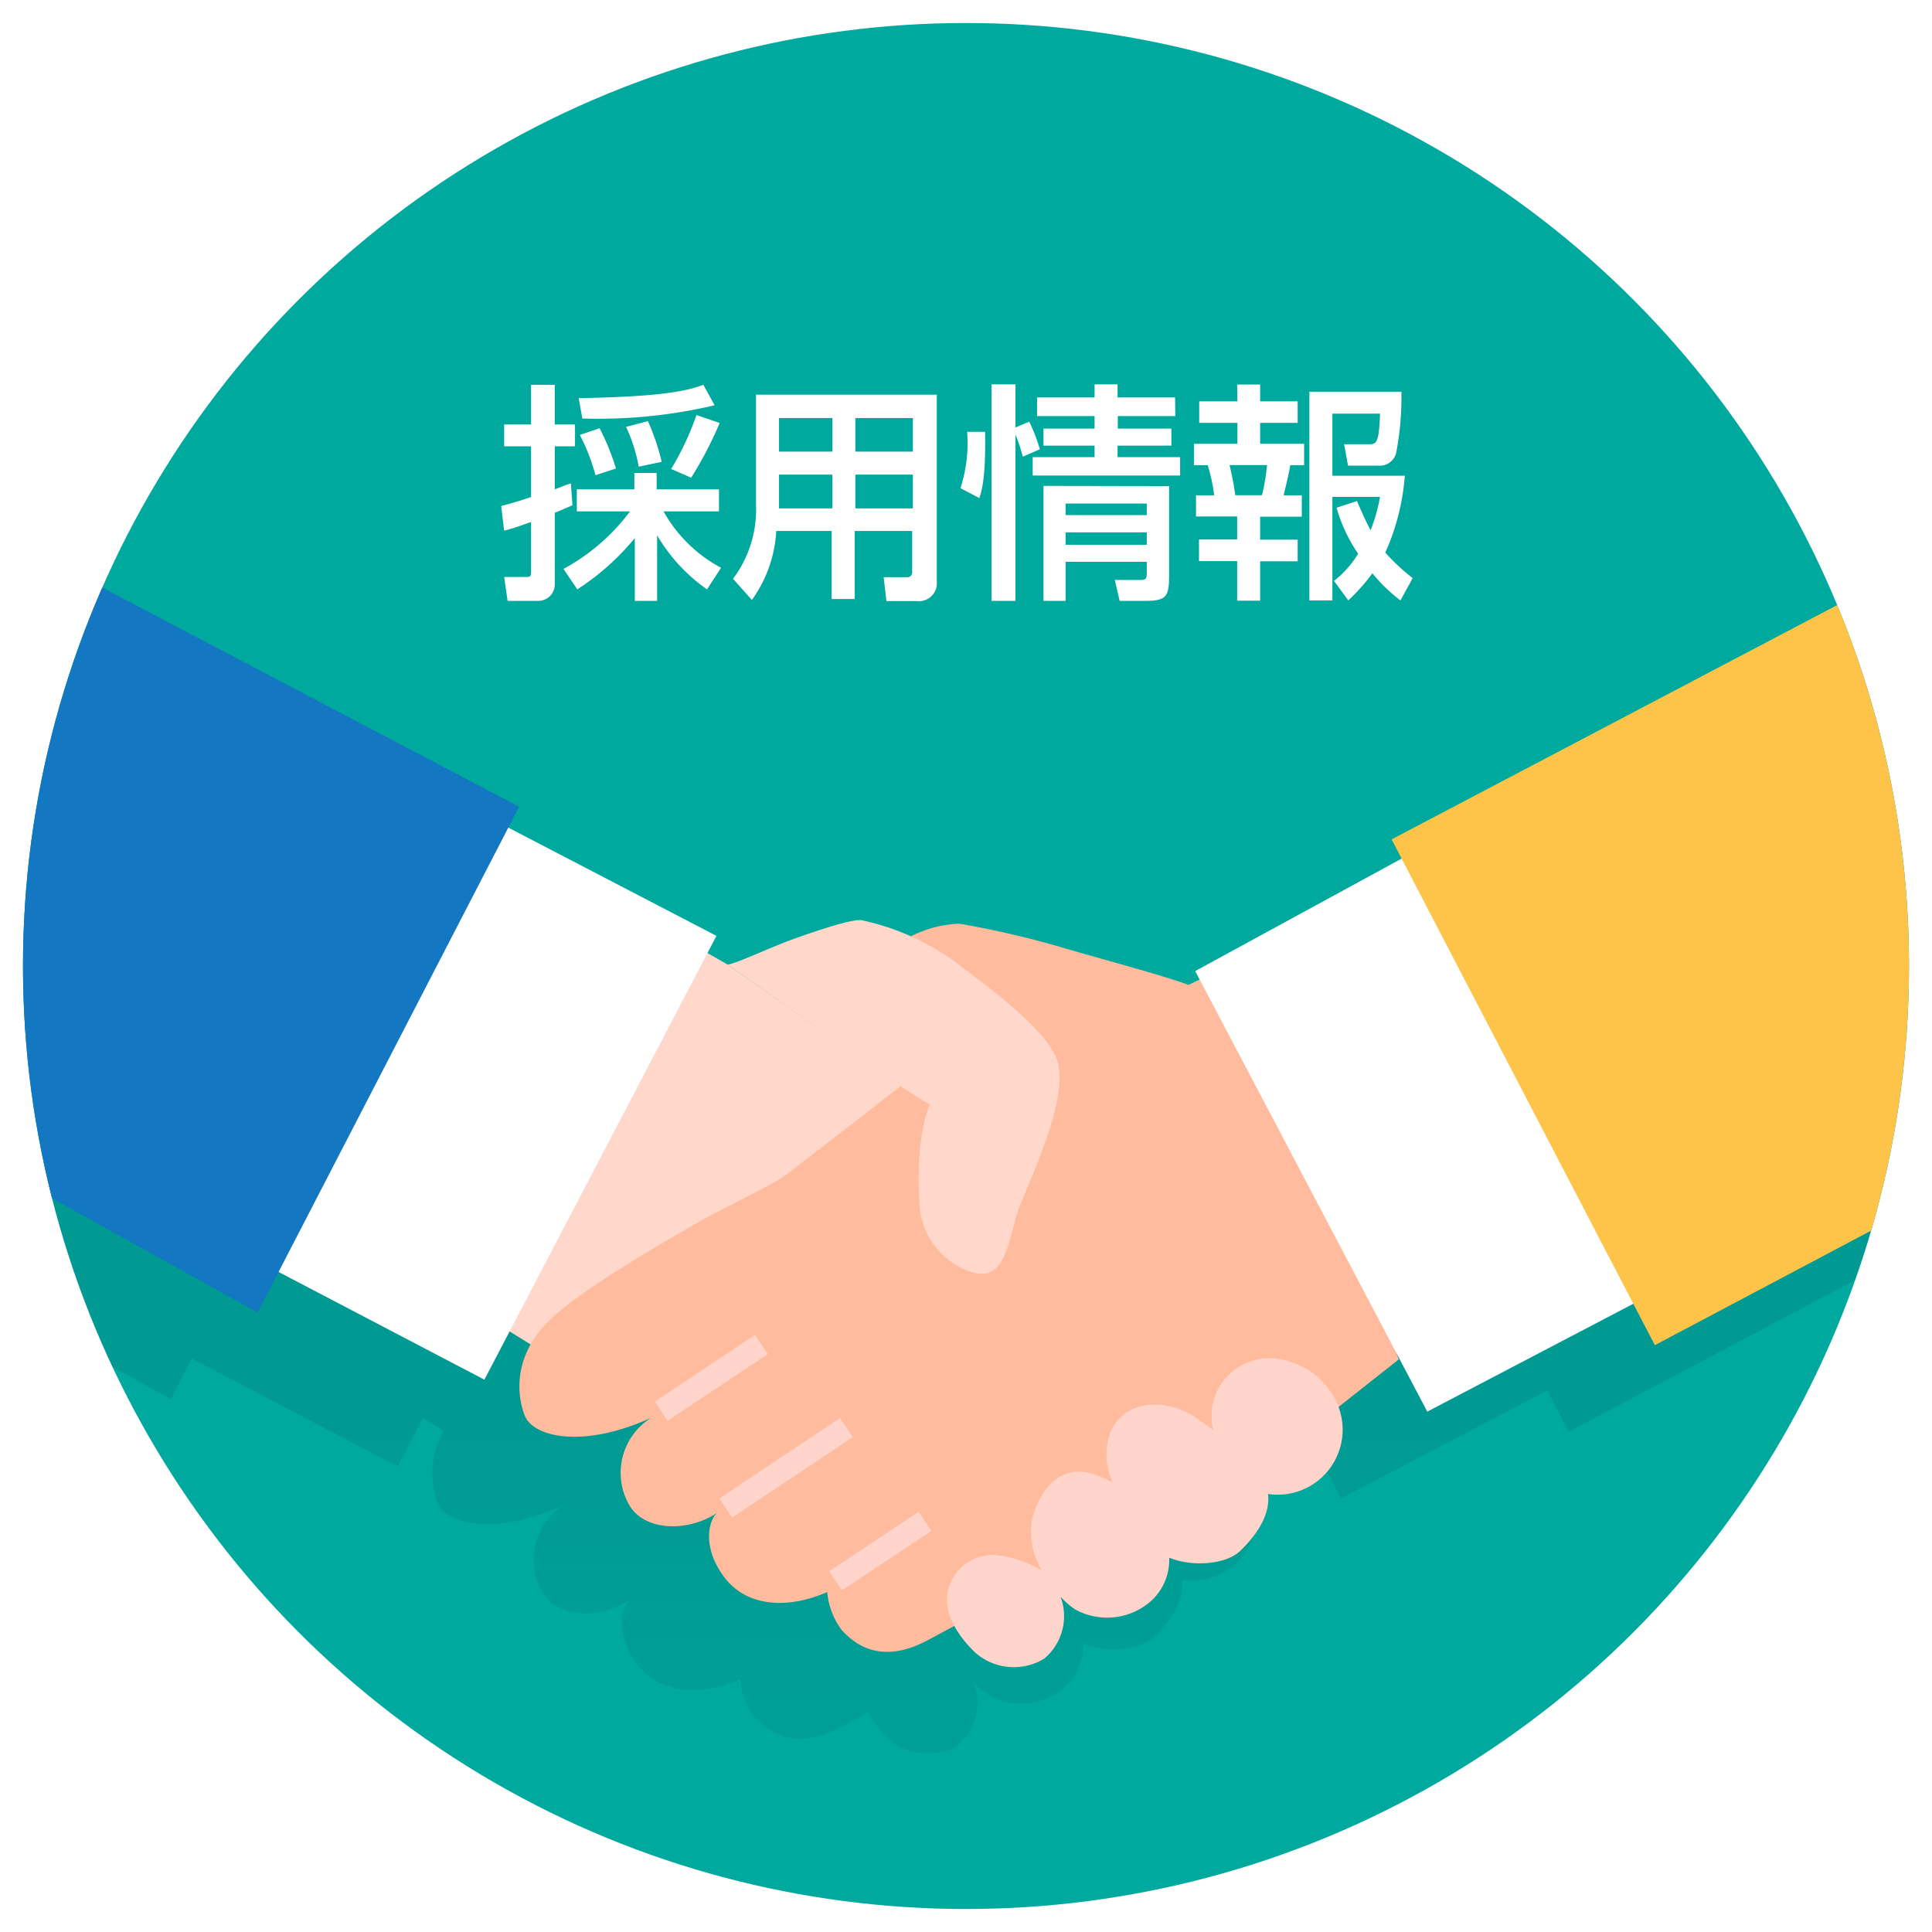
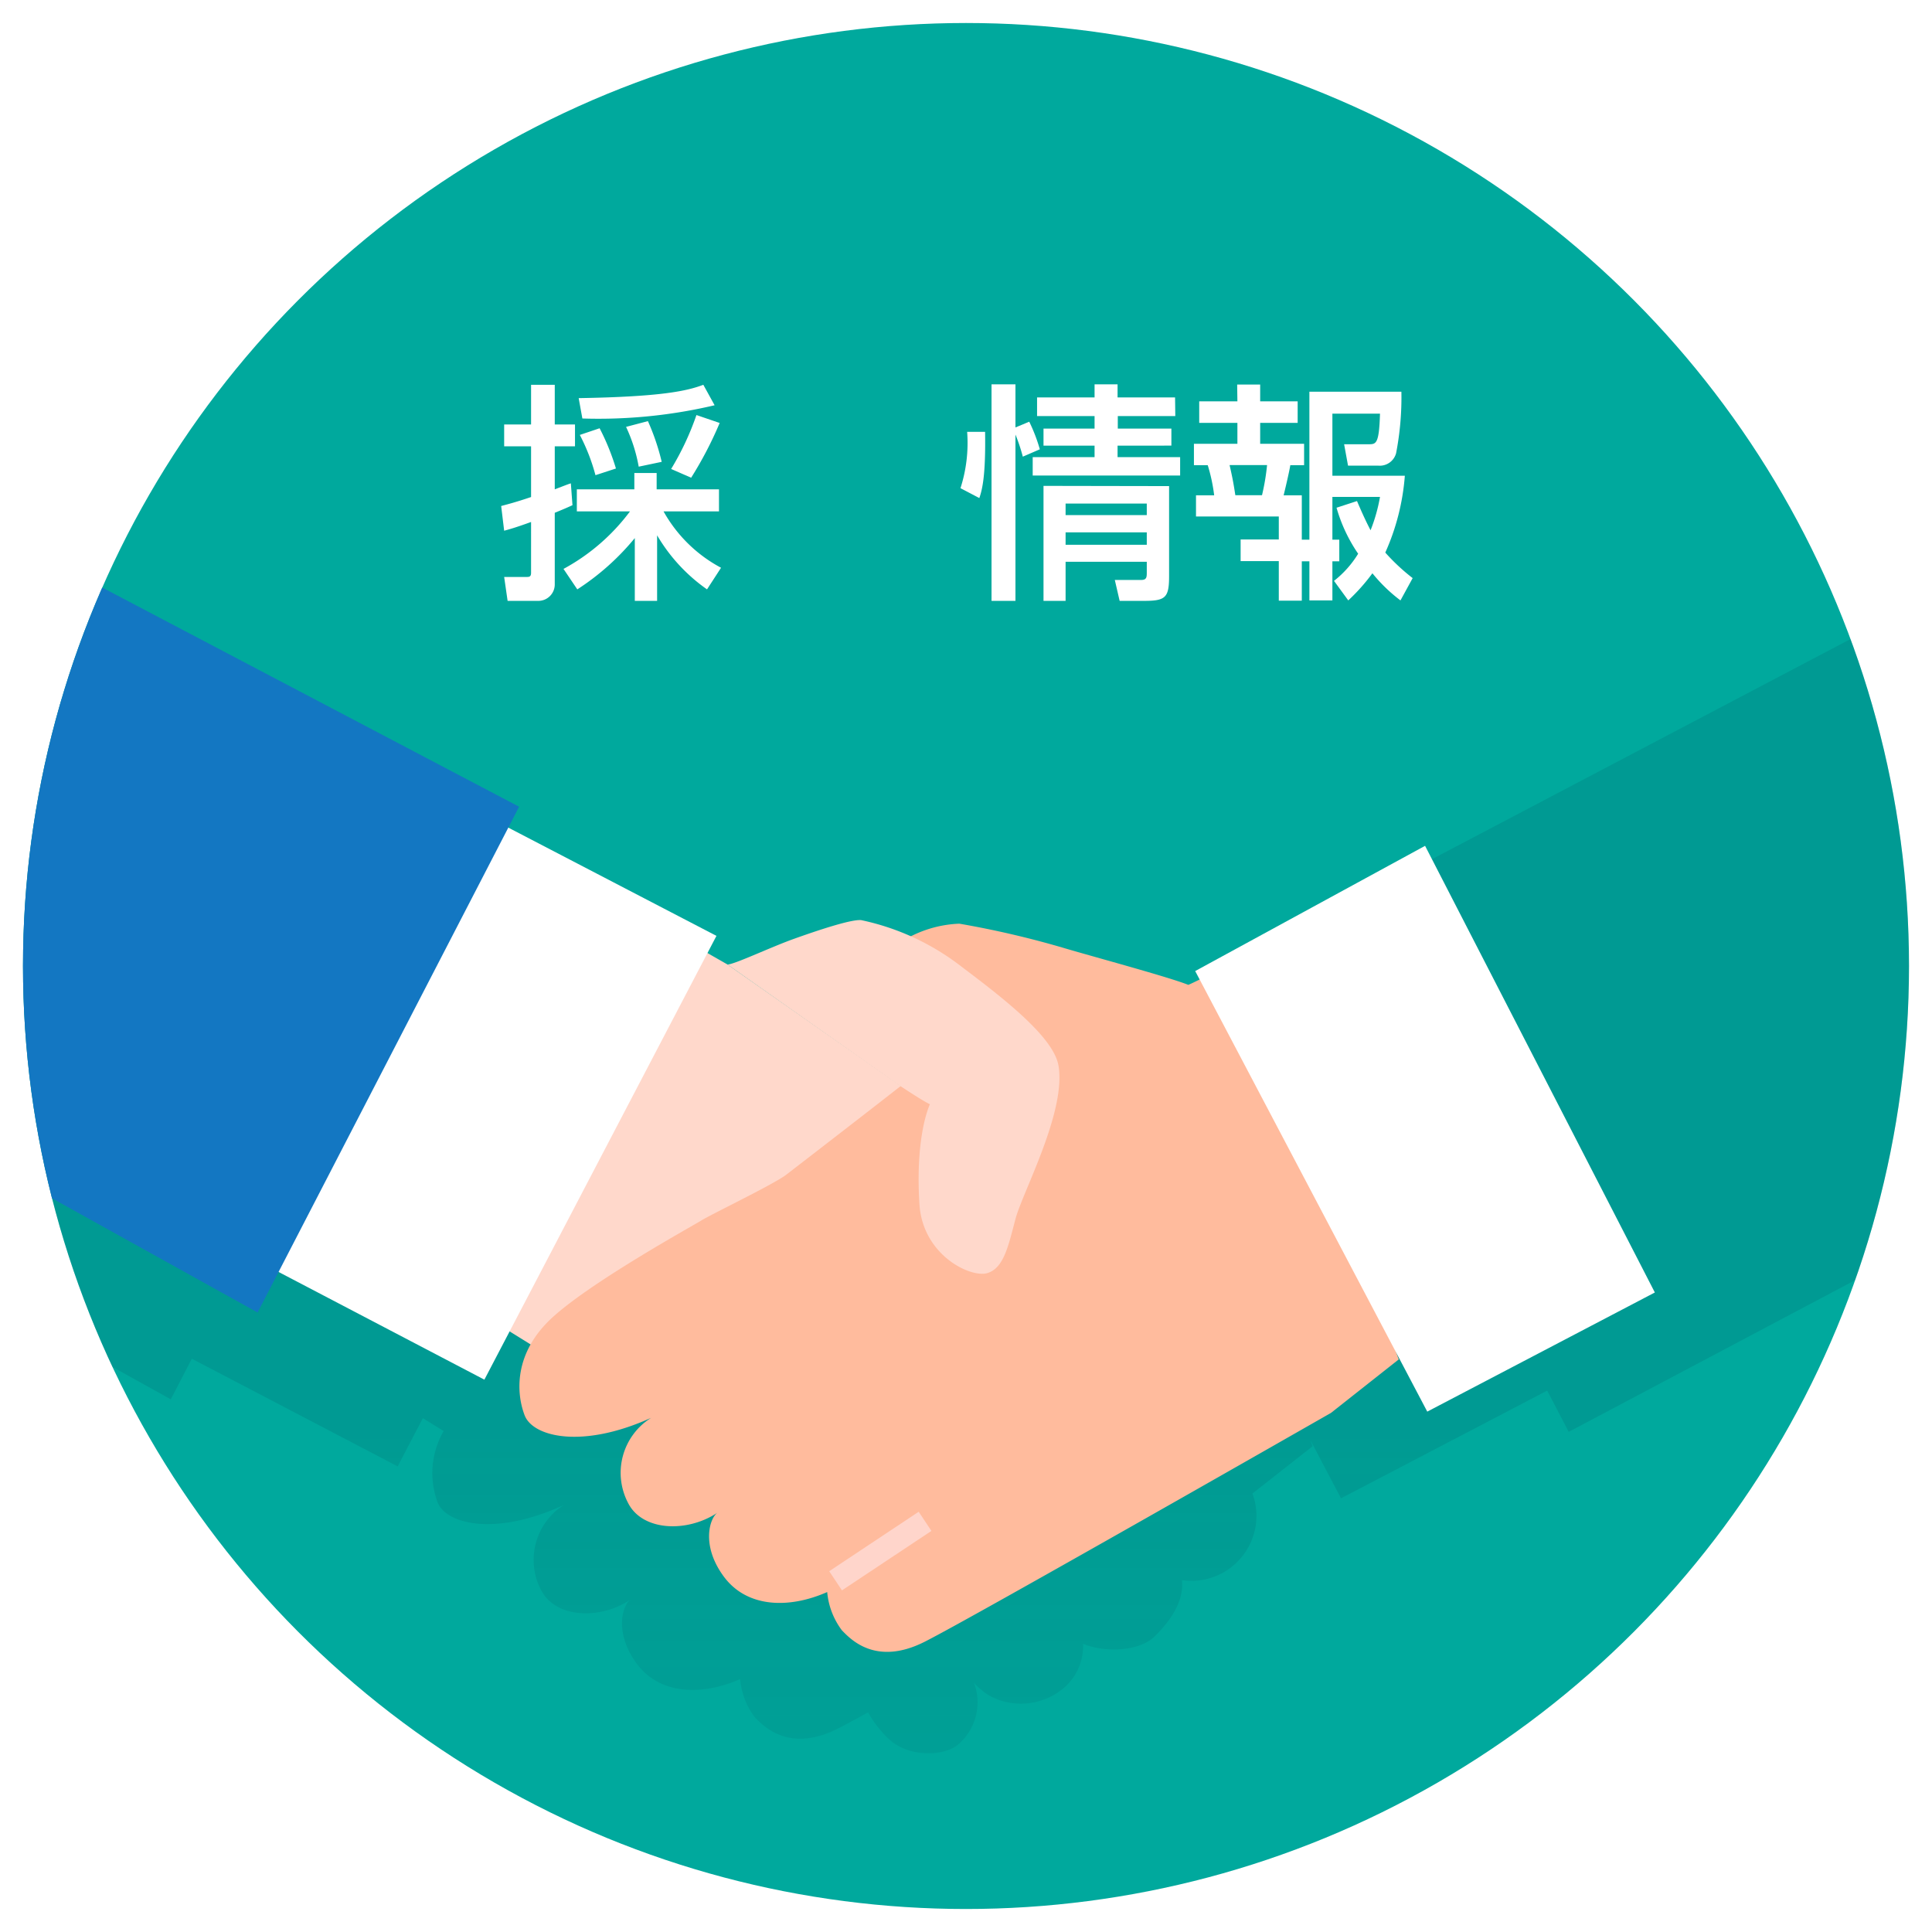
<svg xmlns="http://www.w3.org/2000/svg" viewBox="0 0 168 168">
  <defs>
    <style>.cls-1,.cls-12{fill:none;}.cls-2{isolation:isolate;}.cls-3{clip-path:url(#clip-path);}.cls-4{fill:#00a99d;}.cls-5{opacity:0.2;mix-blend-mode:multiply;fill:url(#名称未設定グラデーション_16);}.cls-6{fill:#ffd8cb;}.cls-7{fill:#ffbb9d;}.cls-8{fill:#ffd5cb;}.cls-9{fill:#fff;}.cls-10{fill:#fec349;}.cls-11{fill:#1377c2;}.cls-12{stroke:#ffd5cb;stroke-miterlimit:10;stroke-width:2px;}</style>
    <clipPath id="clip-path">
      <circle class="cls-1" cx="84" cy="84" r="82" />
    </clipPath>
    <linearGradient id="名称未設定グラデーション_16" x1="75.15" y1="101.58" x2="75.15" y2="291.33" gradientUnits="userSpaceOnUse">
      <stop offset="0.12" stop-color="#006169" />
      <stop offset="0.55" stop-color="#006169" stop-opacity="0" />
    </linearGradient>
  </defs>
  <title>アートボード 3</title>
  <g class="cls-2">
    <g id="レイヤー_1" data-name="レイヤー 1">
      <g class="cls-3">
        <rect class="cls-4" x="-24.57" y="-8.87" width="215.5" height="187.5" />
        <path class="cls-5" d="M186.46,98,163.9,54,113.46,80.53l.88,1.68L96.39,92l.38.74-1,.47c-1.7-.68-8.12-2.42-10.69-3.17a79,79,0,0,0-9.22-2.16A10.4,10.4,0,0,0,71.63,89h0a15.83,15.83,0,0,0-4.3-1.41c-.93-.09-3.91.93-5.89,1.64s-5.13,2.24-5.73,2.21l-1.74-1,.78-1.5L36.66,79.51l.94-1.81-51.31-27L-36.15,93.34l51,28.34,1.83-3.53,17.9,9.36,2.19-4.19,1.81,1.12a7.29,7.29,0,0,0-.53,6.19c.72,1.89,5,3,11,.23a5.64,5.64,0,0,0-2,7.4c1.25,2.46,5.14,2.61,7.78.83-.68.46-1.47,2.84.53,5.56s5.63,2.83,9,1.36a6.42,6.42,0,0,0,1.28,3.32c.72.72,2.91,3.14,7.18,1,.52-.26,1.45-.76,2.67-1.43a9.33,9.33,0,0,0,1.79,2.31c1.67,1.6,4.71,1.55,6,.52a4.83,4.83,0,0,0,1.42-5.39A6.26,6.26,0,0,0,86,147.43a5.77,5.77,0,0,0,6.6-.73,4.83,4.83,0,0,0,1.58-3.76c1.92.8,4.9.64,6.19-.61,1.67-1.62,2.6-3.35,2.4-4.93a5.65,5.65,0,0,0,6.14-7.53h0l5.23-4.11-.2-.55,2.67,5.08,17.93-9.37,1.87,3.59Z" />
        <polygon class="cls-6" points="55.61 79.5 63.26 83.87 79.02 94.91 48.98 118.67 36.91 111.18 55.61 79.5" />
        <path class="cls-7" d="M79.18,81.43a10.16,10.16,0,0,1,4.24-1.11,81.15,81.15,0,0,1,9.21,2.15c2.57.76,9,2.49,10.7,3.17.49-.18,5.36-2.66,5.36-2.66l12.94,35.23-5.89,4.65s-31.08,17.76-35.35,19.91-6.46-.27-7.18-1a6.51,6.51,0,0,1-1.28-3.33c-3.36,1.48-7,1.36-9-1.36s-1.21-5.1-.53-5.55c-2.65,1.77-6.54,1.62-7.78-.83a5.64,5.64,0,0,1,2-7.41c-6,2.72-10.28,1.66-11-.22s-1-5.41,2.45-8.54S60,106.73,61,106.12s6.35-3.17,7.41-4S82.66,91.16,83.57,90.22L75,83.49S78.51,81.73,79.18,81.43Z" />
-         <path class="cls-8" d="M116.41,122.33a6.72,6.72,0,0,0-5-4.12,5.08,5.08,0,0,0-5.75,3.15,5.43,5.43,0,0,0-.17,3c-.49-.38-1-.74-1.45-1.06-2.58-1.75-6.6-1.78-7.65,1.75a5.86,5.86,0,0,0,.37,3.88,9.69,9.69,0,0,0-1.7-.75c-2.75-.91-4.68,1.27-5.33,4a6.62,6.62,0,0,0,.85,4.36,10.45,10.45,0,0,0-3.6-1.27,4,4,0,0,0-4.45,2.69c-.68,2,.6,4.14,2.27,5.74a5.08,5.08,0,0,0,6,.53,4.81,4.81,0,0,0,1.42-5.39,6.9,6.9,0,0,0,1.27,1.11,5.77,5.77,0,0,0,6.61-.74,4.84,4.84,0,0,0,1.57-3.76c1.92.8,4.9.64,6.19-.6,1.68-1.63,2.6-3.35,2.4-4.94a5.65,5.65,0,0,0,6.15-7.52Z" />
        <path class="cls-6" d="M63.26,83.87c.59,0,3.74-1.5,5.72-2.21s5-1.73,5.9-1.65a21.41,21.41,0,0,1,8.81,4.11c4,3,8,6.21,8.36,8.59.65,4-3.12,10.94-3.74,13.26s-1,4.28-2.44,4.73-5.64-1.53-5.92-6,.34-7.34.91-8.68c-.63-.28-2.87-1.78-2.87-1.78Z" />
        <polygon class="cls-9" points="103.93 84.44 124.11 122.75 143.9 112.39 123.92 73.55 103.93 84.44" />
        <polygon class="cls-9" points="39.63 69.59 62.3 81.38 42.12 119.97 18.94 107.84 39.63 69.59" />
-         <polygon class="cls-10" points="171.44 46.47 121.01 72.99 143.9 116.97 194 90.44 171.44 46.47" />
        <polygon class="cls-11" points="-6.16 43.18 45.14 70.15 22.4 114.13 -28.61 85.8 -6.16 43.18" />
-         <line class="cls-12" x1="57.5" y1="122.71" x2="66.21" y2="116.91" />
-         <line class="cls-12" x1="63.11" y1="131.13" x2="73.6" y2="124.14" />
        <line class="cls-12" x1="72.66" y1="137.46" x2="80.44" y2="132.29" />
        <path class="cls-9" d="M43.58,44c.68-.18,1.36-.36,2.6-.78V38.81H43.84v-1.9h2.34V33.46h2.06v3.45H50v1.9H48.24v3.74c1-.38,1.14-.44,1.4-.52l.14,1.9c-.44.2-.66.3-1.54.66v6.2a1.43,1.43,0,0,1-1.42,1.46H44.14l-.3-2.08h1.94c.22,0,.4,0,.4-.36V45.39c-1.38.5-1.84.62-2.34.76ZM49,49.47a17.68,17.68,0,0,0,5.78-5H50.16V42.55h5V41.13H57.1v1.42h5.42v1.92H57.7a12.38,12.38,0,0,0,5,4.9l-1.22,1.88a15,15,0,0,1-4.34-4.7v5.7H55.2V46.79a21.68,21.68,0,0,1-5,4.46ZM62.14,35.24a44,44,0,0,1-11.5,1.15l-.32-1.77c7.28-.12,9.46-.64,10.84-1.16Zm-10,2a20.25,20.25,0,0,1,1.42,3.5l-1.78.58a17.11,17.11,0,0,0-1.36-3.5Zm4.2-.62a19.78,19.78,0,0,1,1.2,3.54l-2,.42a13.77,13.77,0,0,0-1.1-3.46Zm6.24.16a32.72,32.72,0,0,1-2.48,4.76l-1.74-.76a24.22,24.22,0,0,0,2.2-4.69Z" />
-         <path class="cls-9" d="M81.46,50.55a1.56,1.56,0,0,1-1.72,1.72H77.08l-.24-2.08h2a.42.42,0,0,0,.48-.46V46.17h-5v5.92h-2V46.17H67.5a11.26,11.26,0,0,1-2.12,6l-1.64-1.84a10,10,0,0,0,2-6.42V34.32H81.46Zm-9.08-14.2H67.74v2.92h4.64Zm0,4.92H67.74v2.94h4.64Zm7-4.92h-5v2.92h5Zm0,4.92h-5v2.94h5Z" />
        <path class="cls-9" d="M83.52,42.45a12.86,12.86,0,0,0,.58-4.9h1.56c.06,3.78-.24,5-.5,5.76Zm5.42-2.74a15.06,15.06,0,0,0-.64-1.92V52.25H86.22V33.42H88.3v3.75l1.2-.5a14.5,14.5,0,0,1,.92,2.4Zm13.26-3.53h-5v1.09h4.66v1.48H97.18v1h5.44v1.6H89.8v-1.6h5.38v-1H90.74V37.27h4.44V36.18h-5V34.56h5V33.42h2v1.14h5Zm-.54,6.09v7.82c0,1.88-.3,2.16-2.18,2.16H97.36l-.42-1.82h2.3c.48,0,.48-.26.48-.68v-.9H92.66v3.4H90.74v-10Zm-9,1.52v1h7.06v-1Zm0,2.5v1.08h7.06V46.29Z" />
-         <path class="cls-9" d="M107.58,33.44h2V34.9h3.26v1.87h-3.26v1.82h3.82v1.86h-1.2c-.08.54-.48,2.22-.58,2.62h1.58v1.86h-3.62v2h3.26v1.88h-3.26v3.42h-2V48.79h-3.32V46.91h3.32v-2H104V43.07h1.58a15,15,0,0,0-.56-2.62h-1.2V38.59h3.78V36.77h-3.32V34.9h3.32Zm-.66,7c.26,1.14.34,1.58.5,2.62h2.32a19.36,19.36,0,0,0,.44-2.62ZM118,43.57c.3.7.68,1.58,1.18,2.54a14.64,14.64,0,0,0,.82-2.9h-4.14v9h-2V34.06h8a25.57,25.57,0,0,1-.46,5.35,1.47,1.47,0,0,1-1.56,1.08h-2.62l-.34-1.86H119c.66,0,.92,0,1-2.66h-4.14v5.4h6.3a20,20,0,0,1-1.7,6.68,17.53,17.53,0,0,0,2.38,2.22l-1.06,1.94a13.88,13.88,0,0,1-2.44-2.36,16.73,16.73,0,0,1-2.1,2.36L116,50.51a8.84,8.84,0,0,0,2.1-2.36,13.72,13.72,0,0,1-1.88-4Z" />
+         <path class="cls-9" d="M107.58,33.44h2V34.9h3.26v1.87h-3.26v1.82h3.82v1.86h-1.2c-.08.54-.48,2.22-.58,2.62h1.58v1.86v2h3.26v1.88h-3.26v3.42h-2V48.79h-3.32V46.91h3.32v-2H104V43.07h1.58a15,15,0,0,0-.56-2.62h-1.2V38.59h3.78V36.77h-3.32V34.9h3.32Zm-.66,7c.26,1.14.34,1.58.5,2.62h2.32a19.36,19.36,0,0,0,.44-2.62ZM118,43.57c.3.7.68,1.58,1.18,2.54a14.64,14.64,0,0,0,.82-2.9h-4.14v9h-2V34.06h8a25.57,25.57,0,0,1-.46,5.35,1.47,1.47,0,0,1-1.56,1.08h-2.62l-.34-1.86H119c.66,0,.92,0,1-2.66h-4.14v5.4h6.3a20,20,0,0,1-1.7,6.68,17.53,17.53,0,0,0,2.38,2.22l-1.06,1.94a13.88,13.88,0,0,1-2.44-2.36,16.73,16.73,0,0,1-2.1,2.36L116,50.51a8.84,8.84,0,0,0,2.1-2.36,13.72,13.72,0,0,1-1.88-4Z" />
      </g>
    </g>
  </g>
</svg>